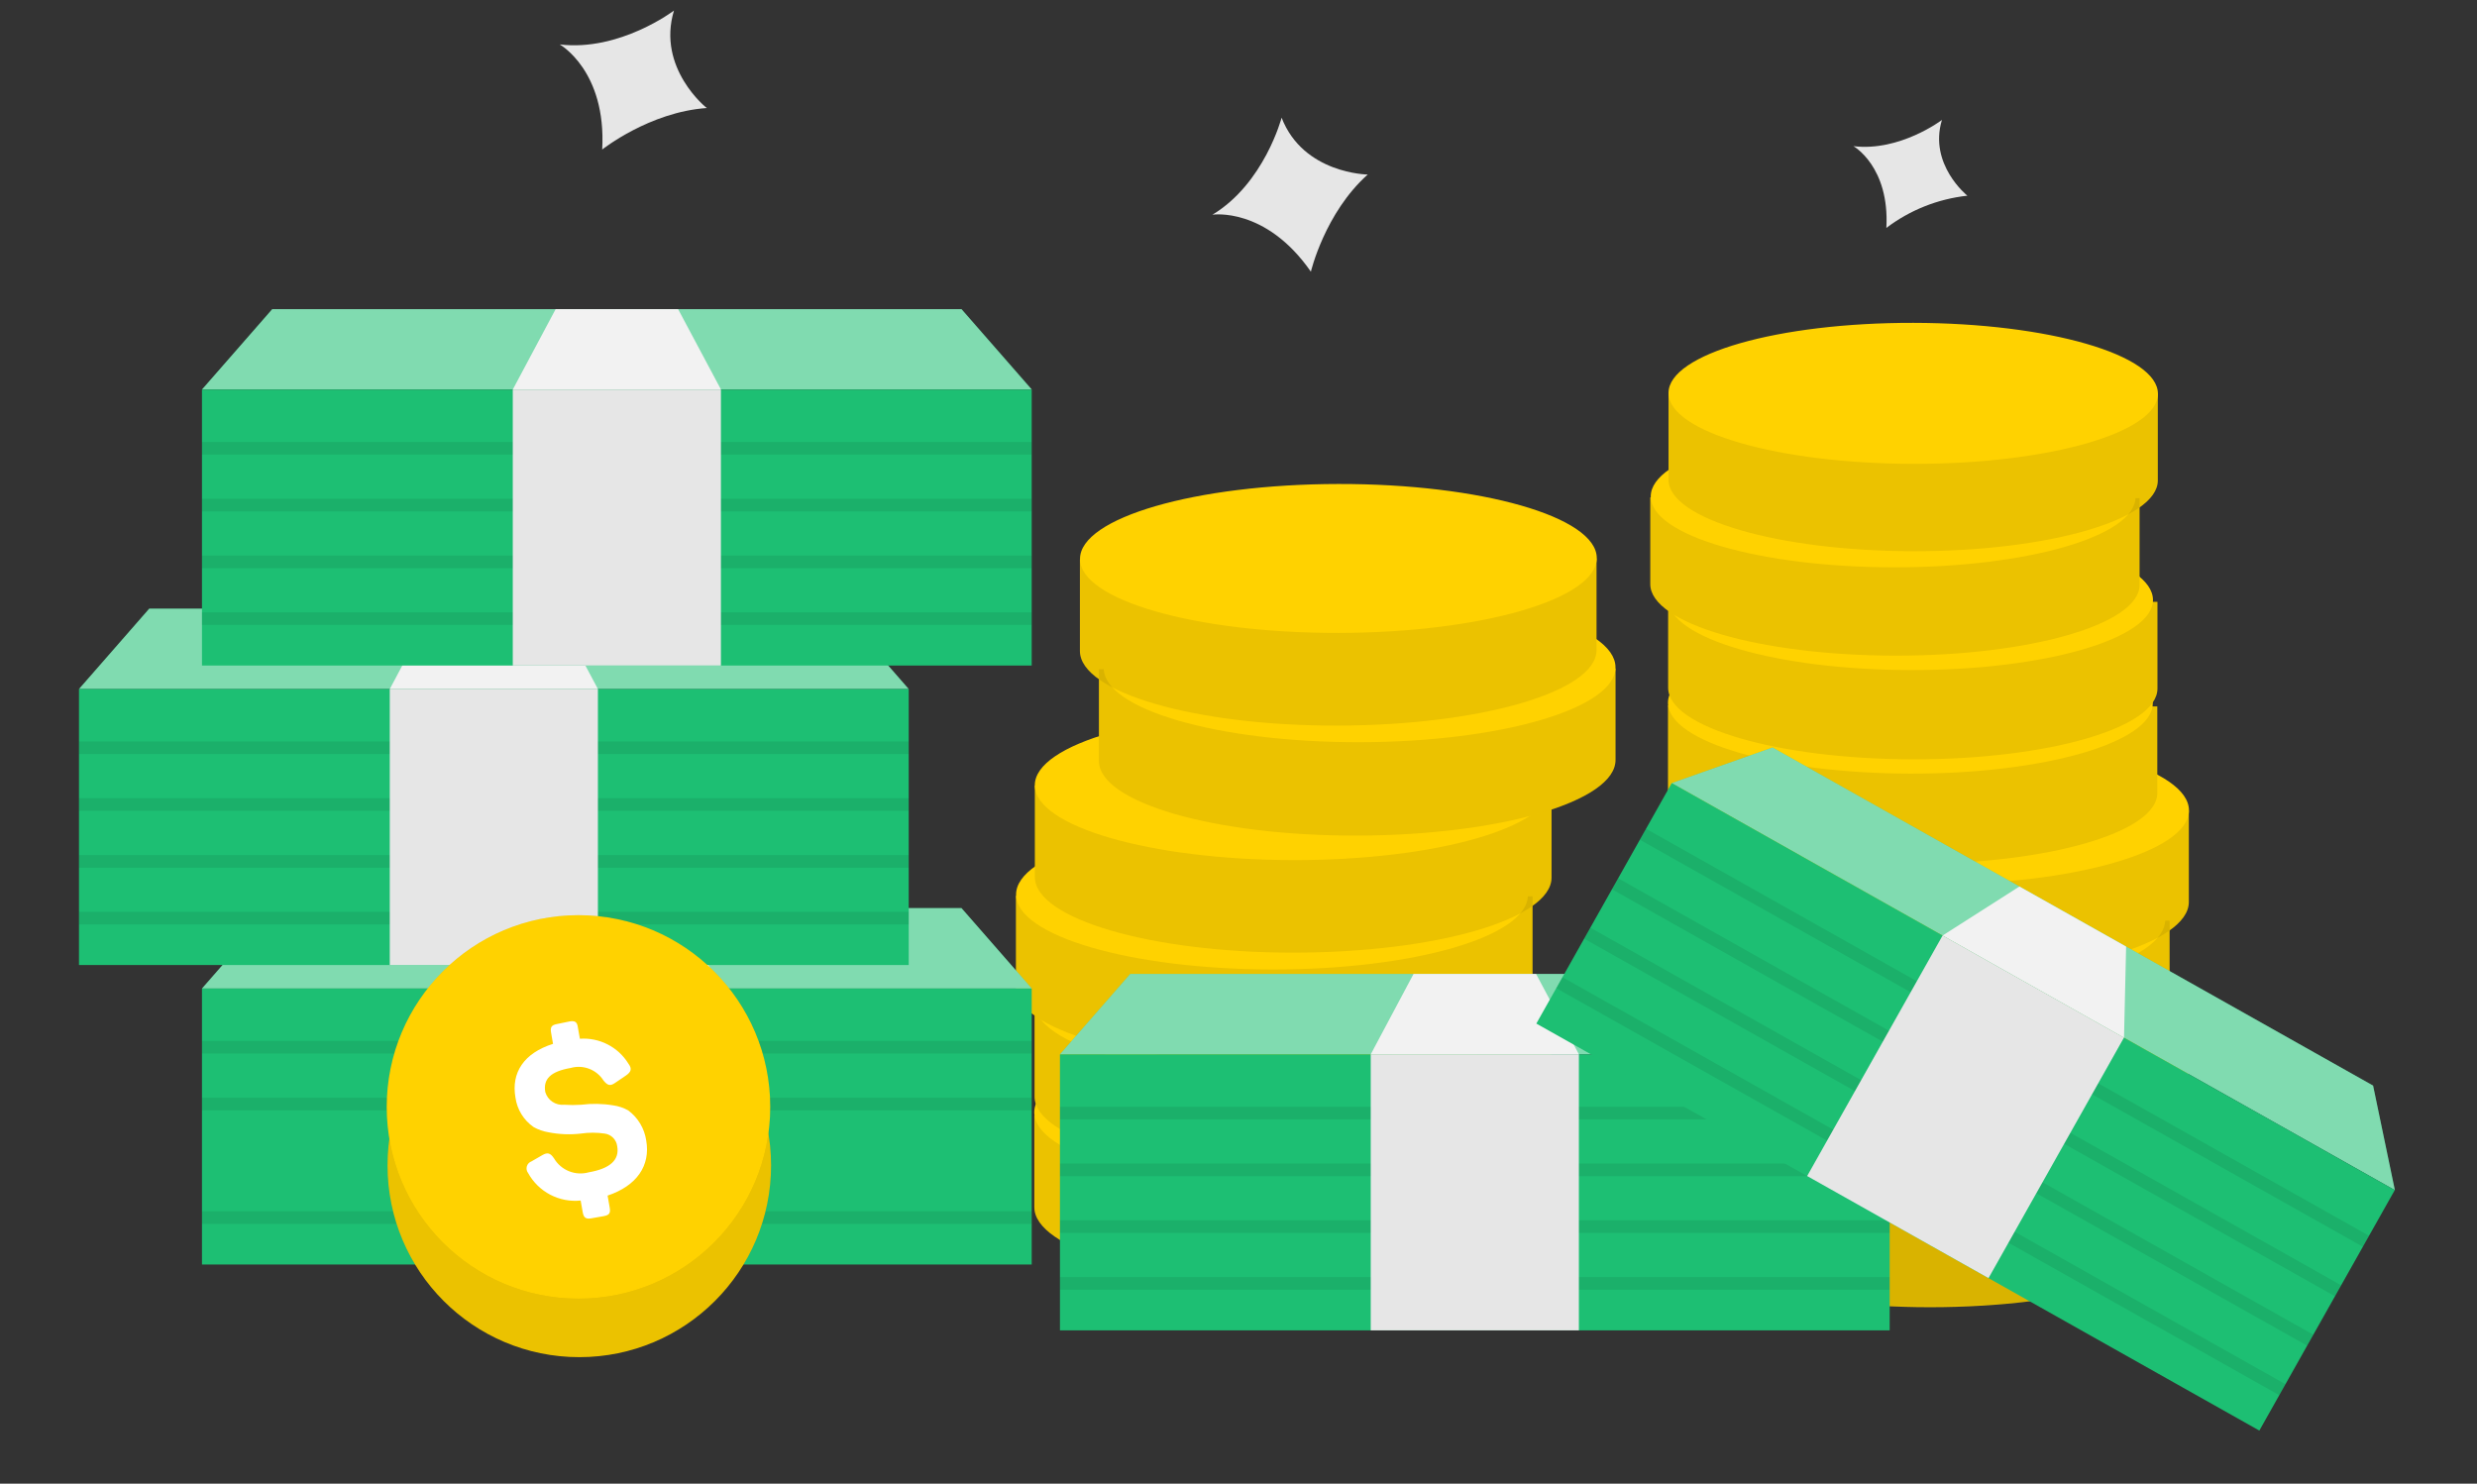
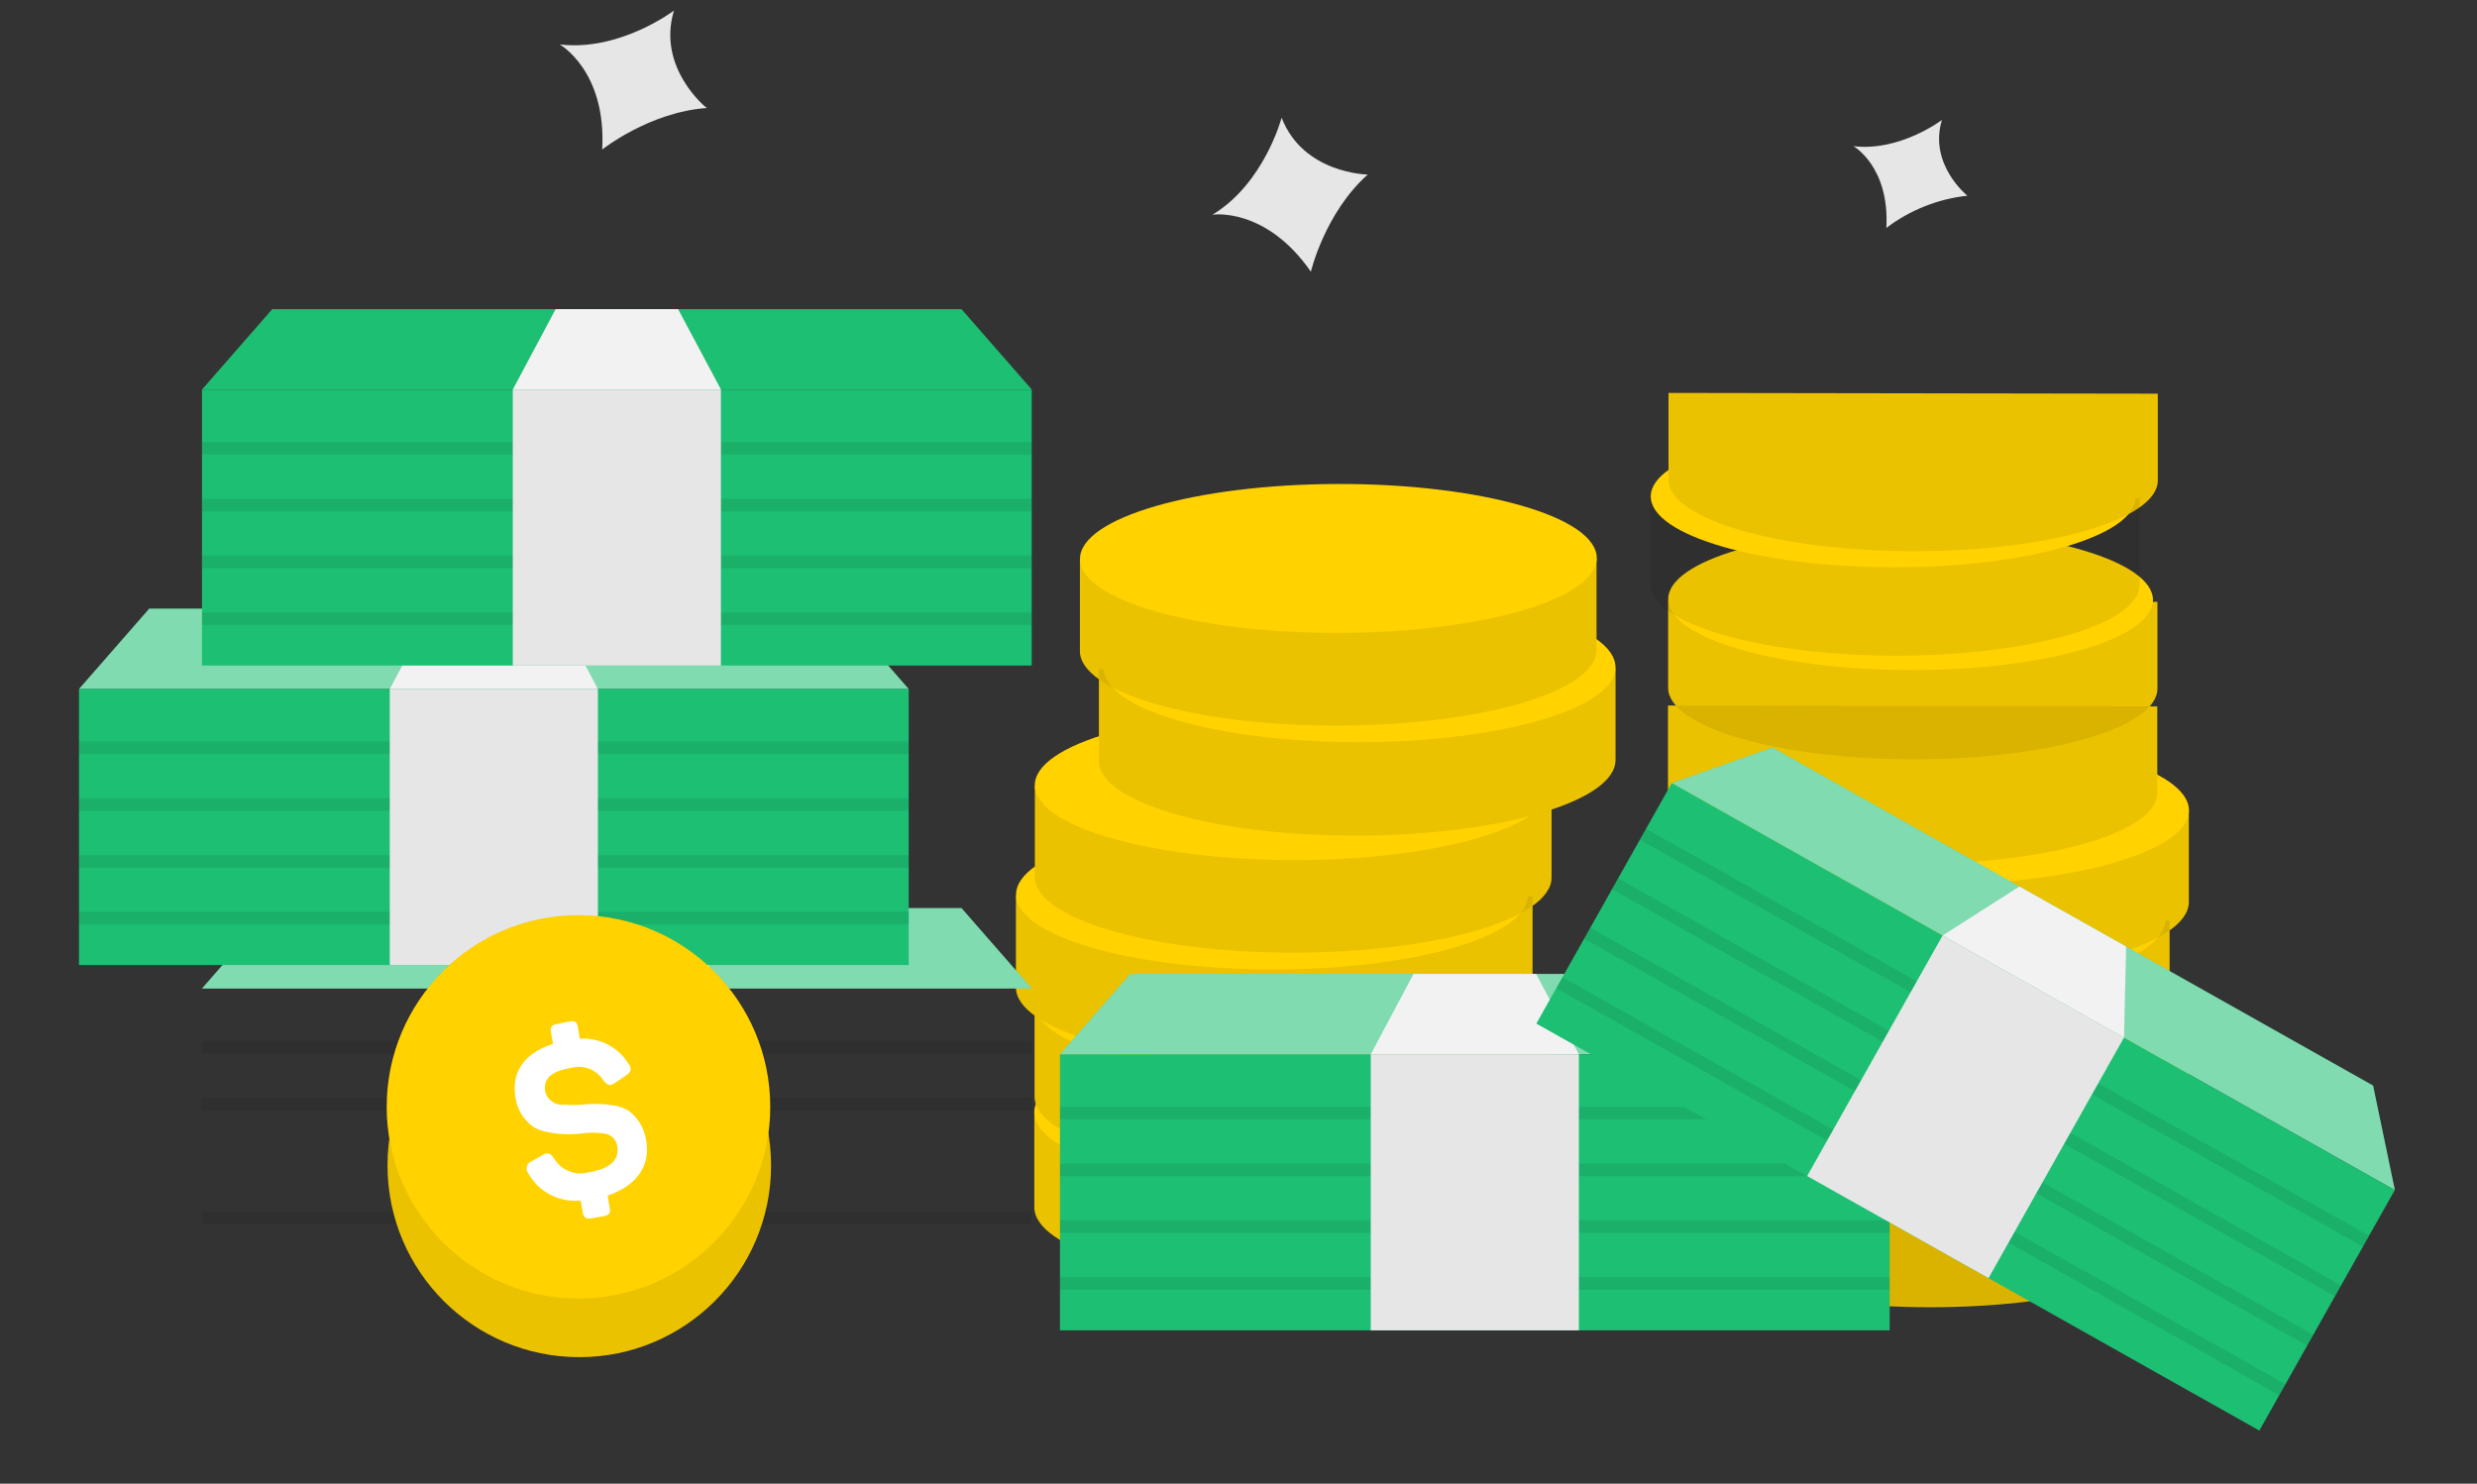
<svg xmlns="http://www.w3.org/2000/svg" className="flex-no-shrink fill-current" width="212" height="127" viewBox="0 0 212 127" fill="none">
  <rect x="0" y="0" width="212" height="127" fill="#333333" stroke="none" />
  <g clip-path="url(#clip0_109_1538)">
    <path d="M109.689 10.075C109.689 10.075 108.204 15.711 103.77 18.378C103.77 18.378 108.314 17.678 112.195 23.256C112.195 23.256 113.384 18.224 117.06 14.94C117.06 14.94 111.553 14.882 109.689 10.075Z" fill="#E6E6E6" />
    <path d="M57.684 0.904C57.684 0.904 53.044 4.426 47.903 3.803C47.903 3.803 51.913 6.046 51.541 12.8C51.541 12.8 55.577 9.587 60.499 9.246C60.499 9.278 56.187 5.834 57.684 0.904Z" fill="#E6E6E6" />
    <path d="M166.205 10.268C166.205 10.268 162.606 12.999 158.628 12.511C158.628 12.511 161.738 14.252 161.449 19.509C163.468 17.979 165.865 17.026 168.383 16.752C168.383 16.752 165.048 14.085 166.205 10.268Z" fill="#E6E6E6" />
    <path d="M132.76 86.089V93.93C132.76 97.484 122.851 100.356 110.64 100.324C98.429 100.292 88.539 97.406 88.545 93.859V86.019L132.76 86.089Z" fill="#FFD200" />
    <path d="M132.741 95.536V103.377C132.741 106.931 122.831 109.804 110.621 109.804C98.41 109.804 88.52 106.886 88.526 103.332V95.498L132.741 95.536Z" fill="#FFD200" />
    <path opacity="0.08" d="M132.741 95.536V103.377C132.741 106.931 122.831 109.804 110.621 109.804C98.41 109.804 88.52 106.886 88.526 103.332V95.498L132.741 95.536Z" fill="black" />
    <path d="M132.324 95.287C132.33 91.766 122.529 88.894 110.433 88.873C98.337 88.852 88.526 91.689 88.52 95.21C88.514 98.731 98.315 101.603 110.411 101.624C122.507 101.645 132.318 98.808 132.324 95.287Z" fill="#FFD200" />
    <path opacity="0.08" d="M132.76 86.089V93.93C132.76 97.484 122.851 100.356 110.64 100.324C98.429 100.292 88.539 97.406 88.545 93.859V86.019L132.76 86.089Z" fill="black" />
    <path d="M131.167 76.726V84.56C131.167 88.114 121.257 90.986 109.046 90.986C96.835 90.986 86.945 88.069 86.951 84.521V76.681L131.167 76.726Z" fill="#FFD200" />
    <path d="M132.793 67.278V75.119C132.793 78.673 122.883 81.546 110.672 81.546C98.462 81.546 88.571 78.628 88.571 75.074V67.24L132.793 67.278Z" fill="#FFD200" />
    <path d="M132.343 85.926C132.349 82.405 122.549 79.534 110.452 79.512C98.356 79.491 88.546 82.329 88.539 85.849C88.533 89.37 98.334 92.242 110.43 92.263C122.526 92.284 132.337 89.447 132.343 85.926Z" fill="#FFD200" />
    <path opacity="0.08" d="M131.167 76.726V84.56C131.167 88.114 121.257 90.986 109.046 90.986C96.835 90.986 86.945 88.069 86.951 84.521V76.681L131.167 76.726Z" fill="black" />
    <path d="M130.766 76.649C130.772 73.128 120.971 70.257 108.875 70.236C96.779 70.215 86.968 73.052 86.962 76.573C86.956 80.094 96.757 82.965 108.853 82.986C120.949 83.007 130.76 80.17 130.766 76.649Z" fill="#FFD200" />
    <path opacity="0.08" d="M132.793 67.278V75.119C132.793 78.673 122.883 81.546 110.672 81.546C98.462 81.546 88.571 78.628 88.571 75.074V67.24L132.793 67.278Z" fill="black" />
    <path d="M132.794 67.288C132.8 63.767 122.904 60.896 110.691 60.875C98.478 60.853 88.572 63.69 88.566 67.211C88.559 70.732 98.455 73.604 110.668 73.625C122.882 73.646 132.787 70.809 132.794 67.288Z" fill="#FFD200" />
    <path d="M94.053 57.292V65.132C94.053 68.686 103.956 71.559 116.167 71.527C128.377 71.495 138.275 68.609 138.268 65.055V57.221L94.053 57.292Z" fill="#FFD200" />
    <path d="M92.427 47.883V55.724C92.427 59.271 102.337 62.15 114.547 62.112C126.758 62.073 136.649 59.2 136.642 55.646V47.806L92.427 47.883Z" fill="#FFD200" />
    <path opacity="0.08" d="M94.053 57.292V65.132C94.053 68.686 103.956 71.559 116.167 71.527C128.377 71.495 138.275 68.609 138.268 65.055V57.221L94.053 57.292Z" fill="black" />
    <path d="M116.376 63.533C128.472 63.512 138.273 60.641 138.266 57.12C138.26 53.599 128.449 50.762 116.353 50.783C104.257 50.804 94.456 53.676 94.463 57.197C94.469 60.717 104.28 63.555 116.376 63.533Z" fill="#FFD200" />
    <path opacity="0.08" d="M92.427 47.883V55.724C92.427 59.271 102.337 62.15 114.547 62.112C126.758 62.073 136.649 59.2 136.642 55.646V47.806L92.427 47.883Z" fill="black" />
    <path d="M114.56 54.179C126.773 54.158 136.669 51.286 136.663 47.766C136.657 44.245 126.751 41.408 114.538 41.429C102.324 41.45 92.429 44.322 92.435 47.843C92.441 51.364 102.347 54.201 114.56 54.179Z" fill="#FFD200" />
    <path d="M187.303 88.184V96.018C187.303 99.572 177.394 102.445 165.183 102.413C152.972 102.381 143.082 99.502 143.088 95.948V88.107L187.303 88.184Z" fill="#FFD200" />
    <path d="M187.284 97.631V105.465C187.284 109.019 177.374 111.892 165.17 111.892C152.966 111.892 143.063 108.974 143.069 105.427V97.586L187.284 97.631Z" fill="#FFD200" />
    <path opacity="0.08" d="M187.284 97.631V105.465C187.284 109.019 177.374 111.892 165.17 111.892C152.966 111.892 143.063 108.974 143.069 105.427V97.586L187.284 97.631Z" fill="black" />
    <path d="M186.872 97.379C186.878 93.858 177.077 90.987 164.981 90.966C152.885 90.944 143.074 93.782 143.068 97.302C143.062 100.823 152.863 103.695 164.959 103.716C177.055 103.737 186.866 100.9 186.872 97.379Z" fill="#FFD200" />
    <path opacity="0.08" d="M187.303 88.184V96.018C187.303 99.572 177.394 102.445 165.183 102.413C152.972 102.381 143.082 99.502 143.088 95.948V88.107L187.303 88.184Z" fill="black" />
    <path d="M185.69 78.814V86.655C185.69 90.202 175.78 93.081 163.57 93.049C151.359 93.017 141.469 90.132 141.475 86.578V78.737L185.69 78.814Z" fill="#FFD200" />
    <path d="M187.336 69.374V77.208C187.336 80.762 177.426 83.634 165.215 83.634C153.004 83.634 143.114 80.717 143.12 77.169V69.329L187.336 69.374Z" fill="#FFD200" />
    <path d="M186.891 88.018C186.898 84.497 177.097 81.626 165.001 81.605C152.905 81.584 143.094 84.421 143.088 87.942C143.081 91.463 152.882 94.334 164.978 94.355C177.074 94.376 186.885 91.539 186.891 88.018Z" fill="#FFD200" />
    <path opacity="0.08" d="M185.69 78.814V86.655C185.69 90.202 175.78 93.081 163.57 93.049C151.359 93.017 141.469 90.132 141.475 86.578V78.737L185.69 78.814Z" fill="black" />
    <path d="M185.314 78.735C185.32 75.214 175.519 72.343 163.423 72.322C151.327 72.3 141.516 75.138 141.51 78.659C141.504 82.179 151.305 85.051 163.401 85.072C175.497 85.093 185.308 82.256 185.314 78.735Z" fill="#FFD200" />
    <path opacity="0.08" d="M187.336 69.374V77.208C187.336 80.762 177.426 83.634 165.215 83.634C153.004 83.634 143.114 80.717 143.12 77.169V69.329L187.336 69.374Z" fill="black" />
    <path opacity="0.08" d="M175.543 80.485C175.543 80.485 158.364 85.73 161.121 111.751C161.121 111.751 172.323 112.124 177.638 110.761C182.393 109.54 175.543 80.485 175.543 80.485Z" fill="black" />
    <path d="M187.348 69.375C187.354 65.854 177.458 62.982 165.245 62.961C153.032 62.94 143.126 65.776 143.12 69.297C143.114 72.818 153.01 75.69 165.223 75.711C177.436 75.733 187.342 72.895 187.348 69.375Z" fill="#FFD200" />
    <path d="M88.308 84.618H17.287L23.302 77.735H82.292L88.308 84.618Z" fill="#1DBF73" />
    <path opacity="0.44" d="M88.308 84.618H17.287L23.302 77.735H82.292L88.308 84.618Z" fill="white" />
-     <path d="M88.301 84.617H17.287V108.242H88.301V84.617Z" fill="#1DBF73" />
    <path d="M58.038 77.735H47.556L43.887 84.618H61.708L58.038 77.735Z" fill="#F2F2F2" />
    <path opacity="0.08" d="M88.301 89.103H17.287V90.183H88.301V89.103Z" fill="black" />
    <path opacity="0.08" d="M88.301 93.962H17.287V95.042H88.301V93.962Z" fill="black" />
    <path opacity="0.08" d="M88.301 103.685H17.287V104.765H88.301V103.685Z" fill="black" />
    <path d="M61.701 84.617H43.887V108.242H61.701V84.617Z" fill="#E6E6E6" />
    <path d="M77.774 58.982H6.76L12.775 52.099H71.765L77.774 58.982Z" fill="#1DBF73" />
    <path opacity="0.44" d="M77.774 58.982H6.76L12.775 52.099H71.765L77.774 58.982Z" fill="white" />
    <path d="M77.774 58.982H6.76V82.606H77.774V58.982Z" fill="#1DBF73" />
    <path d="M47.511 52.099H37.023L33.36 58.982H51.174L47.511 52.099Z" fill="#F2F2F2" />
    <path opacity="0.08" d="M77.774 63.468H6.76V64.547H77.774V63.468Z" fill="black" />
    <path opacity="0.08" d="M77.774 68.326H6.76V69.406H77.774V68.326Z" fill="black" />
    <path opacity="0.08" d="M77.774 73.191H6.76V74.271H77.774V73.191Z" fill="black" />
    <path opacity="0.08" d="M77.774 78.05H6.76V79.129H77.774V78.05Z" fill="black" />
    <path d="M51.174 58.982H33.36V82.606H51.174V58.982Z" fill="#E6E6E6" />
    <path d="M88.308 33.346H17.287L23.302 26.463H82.292L88.308 33.346Z" fill="#1DBF73" />
-     <path opacity="0.44" d="M88.308 33.346H17.287L23.302 26.463H82.292L88.308 33.346Z" fill="white" />
    <path d="M88.301 33.346H17.287V56.97H88.301V33.346Z" fill="#1DBF73" />
    <path d="M58.038 26.463H47.556L43.887 33.346H61.708L58.038 26.463Z" fill="#F2F2F2" />
    <path opacity="0.08" d="M88.301 37.832H17.287V38.911H88.301V37.832Z" fill="black" />
    <path opacity="0.08" d="M88.301 42.697H17.287V43.776H88.301V42.697Z" fill="black" />
    <path opacity="0.08" d="M88.301 47.555H17.287V48.635H88.301V47.555Z" fill="black" />
    <path opacity="0.08" d="M88.301 52.414H17.287V53.493H88.301V52.414Z" fill="black" />
    <path d="M61.701 33.346H43.887V56.97H61.701V33.346Z" fill="#E6E6E6" />
    <path opacity="0.08" d="M49.581 116.172C58.645 116.172 65.994 108.824 65.994 99.759C65.994 90.694 58.645 83.345 49.581 83.345C40.516 83.345 33.167 90.694 33.167 99.759C33.167 108.824 40.516 116.172 49.581 116.172Z" fill="black" />
    <path d="M49.581 116.172C58.645 116.172 65.994 108.824 65.994 99.759C65.994 90.694 58.645 83.345 49.581 83.345C40.516 83.345 33.167 90.694 33.167 99.759C33.167 108.824 40.516 116.172 49.581 116.172Z" fill="#FFD200" />
    <g opacity="0.08">
      <path d="M49.51 111.166C58.575 111.166 65.924 103.818 65.924 94.752C65.924 85.688 58.575 78.339 49.51 78.339C40.445 78.339 33.096 85.688 33.096 94.752C33.096 103.818 40.445 111.166 49.51 111.166Z" fill="black" />
    </g>
    <path opacity="0.08" d="M49.581 116.172C58.645 116.172 65.994 108.824 65.994 99.759C65.994 90.694 58.645 83.345 49.581 83.345C40.516 83.345 33.167 90.694 33.167 99.759C33.167 108.824 40.516 116.172 49.581 116.172Z" fill="black" />
    <path d="M49.51 111.166C58.575 111.166 65.924 103.818 65.924 94.752C65.924 85.688 58.575 78.339 49.51 78.339C40.445 78.339 33.096 85.688 33.096 94.752C33.096 103.818 40.445 111.166 49.51 111.166Z" fill="#FFD200" />
    <path d="M48.758 87.433C49.214 87.355 49.401 87.484 49.459 87.947L49.632 88.917C50.451 88.859 51.27 89.026 52 89.4C52.731 89.773 53.345 90.34 53.777 91.038C54.099 91.469 54.047 91.745 53.552 92.079L52.653 92.689C52.235 92.985 52.01 92.927 51.656 92.497C51.366 92.037 50.936 91.684 50.428 91.489C49.921 91.295 49.364 91.269 48.842 91.417C47.151 91.713 46.47 92.349 46.669 93.48C46.769 93.82 46.984 94.114 47.278 94.312C47.571 94.51 47.924 94.6 48.276 94.566C48.764 94.599 49.253 94.599 49.741 94.566C50.651 94.451 51.574 94.468 52.479 94.618C52.93 94.68 53.366 94.826 53.764 95.048C54.178 95.354 54.527 95.739 54.791 96.18C55.056 96.621 55.231 97.11 55.307 97.619C55.686 99.784 54.497 101.507 52.003 102.342L52.183 103.371C52.267 103.827 52.151 104.013 51.695 104.097L50.602 104.29C50.146 104.367 49.96 104.238 49.876 103.782L49.696 102.766C48.798 102.859 47.892 102.685 47.091 102.265C46.291 101.846 45.633 101.2 45.198 100.408C45.136 100.327 45.094 100.234 45.076 100.134C45.058 100.034 45.063 99.932 45.092 99.835C45.121 99.737 45.172 99.649 45.242 99.575C45.312 99.502 45.398 99.446 45.493 99.412L46.406 98.885C46.868 98.615 47.106 98.698 47.415 99.155C47.71 99.653 48.162 100.041 48.7 100.257C49.238 100.473 49.832 100.506 50.39 100.35C52.222 100.029 53.032 99.29 52.826 98.12C52.793 97.846 52.669 97.59 52.475 97.393C52.281 97.197 52.027 97.07 51.753 97.034C51.08 96.935 50.395 96.935 49.722 97.034C48.799 97.141 47.864 97.104 46.952 96.925C46.5 96.852 46.065 96.7 45.667 96.475C45.249 96.185 44.897 95.812 44.63 95.38C44.364 94.948 44.189 94.465 44.118 93.962C43.739 91.816 44.838 90.145 47.331 89.354L47.164 88.384C47.081 87.927 47.209 87.741 47.672 87.657L48.758 87.433Z" fill="white" />
    <path d="M184.649 51.52V58.943C184.649 62.304 175.266 65.016 163.705 64.997C152.143 64.978 142.767 62.234 142.773 58.873V51.45L184.649 51.52Z" fill="#FFD200" />
    <path d="M184.636 60.466V67.889C184.636 71.25 175.253 73.962 163.685 73.943C152.117 73.924 142.754 71.179 142.76 67.818V60.395L184.636 60.466Z" fill="#FFD200" />
    <path opacity="0.08" d="M184.636 60.466V67.889C184.636 71.25 175.253 73.962 163.685 73.943C152.117 73.924 142.754 71.179 142.76 67.818V60.395L184.636 60.466Z" fill="black" />
-     <path d="M184.247 60.224C184.253 56.891 174.97 54.173 163.513 54.153C152.056 54.133 142.763 56.819 142.757 60.152C142.751 63.484 152.035 66.203 163.492 66.222C174.949 66.243 184.242 63.557 184.247 60.224Z" fill="#FFD200" />
    <path opacity="0.08" d="M184.649 51.52V58.943C184.649 62.304 175.266 65.016 163.705 64.997C152.143 64.978 142.767 62.234 142.773 58.873V51.45L184.649 51.52Z" fill="black" />
-     <path d="M183.12 42.645V50.068C183.12 53.435 173.73 56.141 162.169 56.122C150.607 56.102 141.237 53.365 141.244 49.997V42.575L183.12 42.645Z" fill="#FFD200" />
    <path d="M184.681 33.699V41.129C184.681 44.49 175.299 47.202 163.731 47.182C152.163 47.163 142.799 44.419 142.805 41.058V33.635L184.681 33.699Z" fill="#FFD200" />
    <path d="M184.267 51.359C184.273 48.026 174.989 45.308 163.532 45.288C152.075 45.268 142.782 47.954 142.776 51.287C142.771 54.62 152.054 57.337 163.511 57.358C174.968 57.377 184.261 54.692 184.267 51.359Z" fill="#FFD200" />
    <path opacity="0.08" d="M183.12 42.645V50.068C183.12 53.435 173.73 56.141 162.169 56.122C150.607 56.102 141.237 53.365 141.244 49.997V42.575L183.12 42.645Z" fill="black" />
    <path d="M182.773 42.565C182.779 39.232 173.496 36.514 162.039 36.494C150.581 36.474 141.289 39.159 141.283 42.492C141.277 45.825 150.56 48.543 162.018 48.563C173.475 48.583 182.767 45.898 182.773 42.565Z" fill="#FFD200" />
    <path opacity="0.08" d="M184.681 33.699V41.129C184.681 44.49 175.299 47.202 163.731 47.182C152.163 47.163 142.799 44.419 142.805 41.058V33.635L184.681 33.699Z" fill="black" />
-     <path d="M184.691 33.707C184.697 30.374 175.325 27.656 163.758 27.636C152.19 27.615 142.809 30.301 142.803 33.634C142.797 36.966 152.169 39.685 163.737 39.705C175.304 39.725 184.686 37.039 184.691 33.707Z" fill="#FFD200" />
    <path d="M161.738 90.254H90.718L96.733 83.371H155.723L161.738 90.254Z" fill="#1DBF73" />
    <path opacity="0.44" d="M161.738 90.254H90.718L96.733 83.371H155.723L161.738 90.254Z" fill="white" />
    <path d="M161.732 90.254H90.718V113.878H161.732V90.254Z" fill="#1DBF73" />
    <path d="M131.469 83.371H120.981L117.317 90.254H135.138L131.469 83.371Z" fill="#F2F2F2" />
    <path opacity="0.08" d="M161.732 94.74H90.718V95.819H161.732V94.74Z" fill="black" />
    <path opacity="0.08" d="M161.732 99.598H90.718V100.678H161.732V99.598Z" fill="black" />
    <path opacity="0.08" d="M161.732 104.457H90.718V105.536H161.732V104.457Z" fill="black" />
    <path opacity="0.08" d="M161.732 109.322H90.718V110.401H161.732V109.322Z" fill="black" />
    <path d="M135.132 90.254H117.317V113.878H135.132V90.254Z" fill="#E6E6E6" />
    <path d="M204.97 101.873L143.082 67.034L151.706 63.988L203.107 92.927L204.97 101.873Z" fill="#1DBF73" />
    <path opacity="0.44" d="M204.97 101.873L143.082 67.034L151.706 63.988L203.107 92.927L204.97 101.873Z" fill="white" />
    <path d="M204.962 101.872L143.081 67.032L131.491 87.618L193.371 122.458L204.962 101.872Z" fill="#1DBF73" />
    <path d="M181.969 81.025L172.837 75.884L166.263 80.08L181.789 88.827L181.969 81.025Z" fill="#F2F2F2" />
    <path opacity="0.08" d="M202.765 105.785L140.884 70.945L140.355 71.886L202.235 106.726L202.765 105.785Z" fill="black" />
    <path opacity="0.08" d="M200.377 110.022L138.496 75.182L137.966 76.123L199.847 110.963L200.377 110.022Z" fill="black" />
    <path opacity="0.08" d="M197.995 114.252L136.115 79.412L135.585 80.353L197.466 115.193L197.995 114.252Z" fill="black" />
    <path opacity="0.08" d="M195.607 118.488L133.727 83.649L133.197 84.59L195.078 119.429L195.607 118.488Z" fill="black" />
    <path d="M181.783 88.822L166.26 80.082L154.67 100.668L170.193 109.408L181.783 88.822Z" fill="#E6E6E6" />
  </g>
  <defs>
    <clipPath id="clip0_109_1538">
      <rect width="210.211" height="126" fill="white" transform="translate(0.894 0.5)" />
    </clipPath>
  </defs>
</svg>